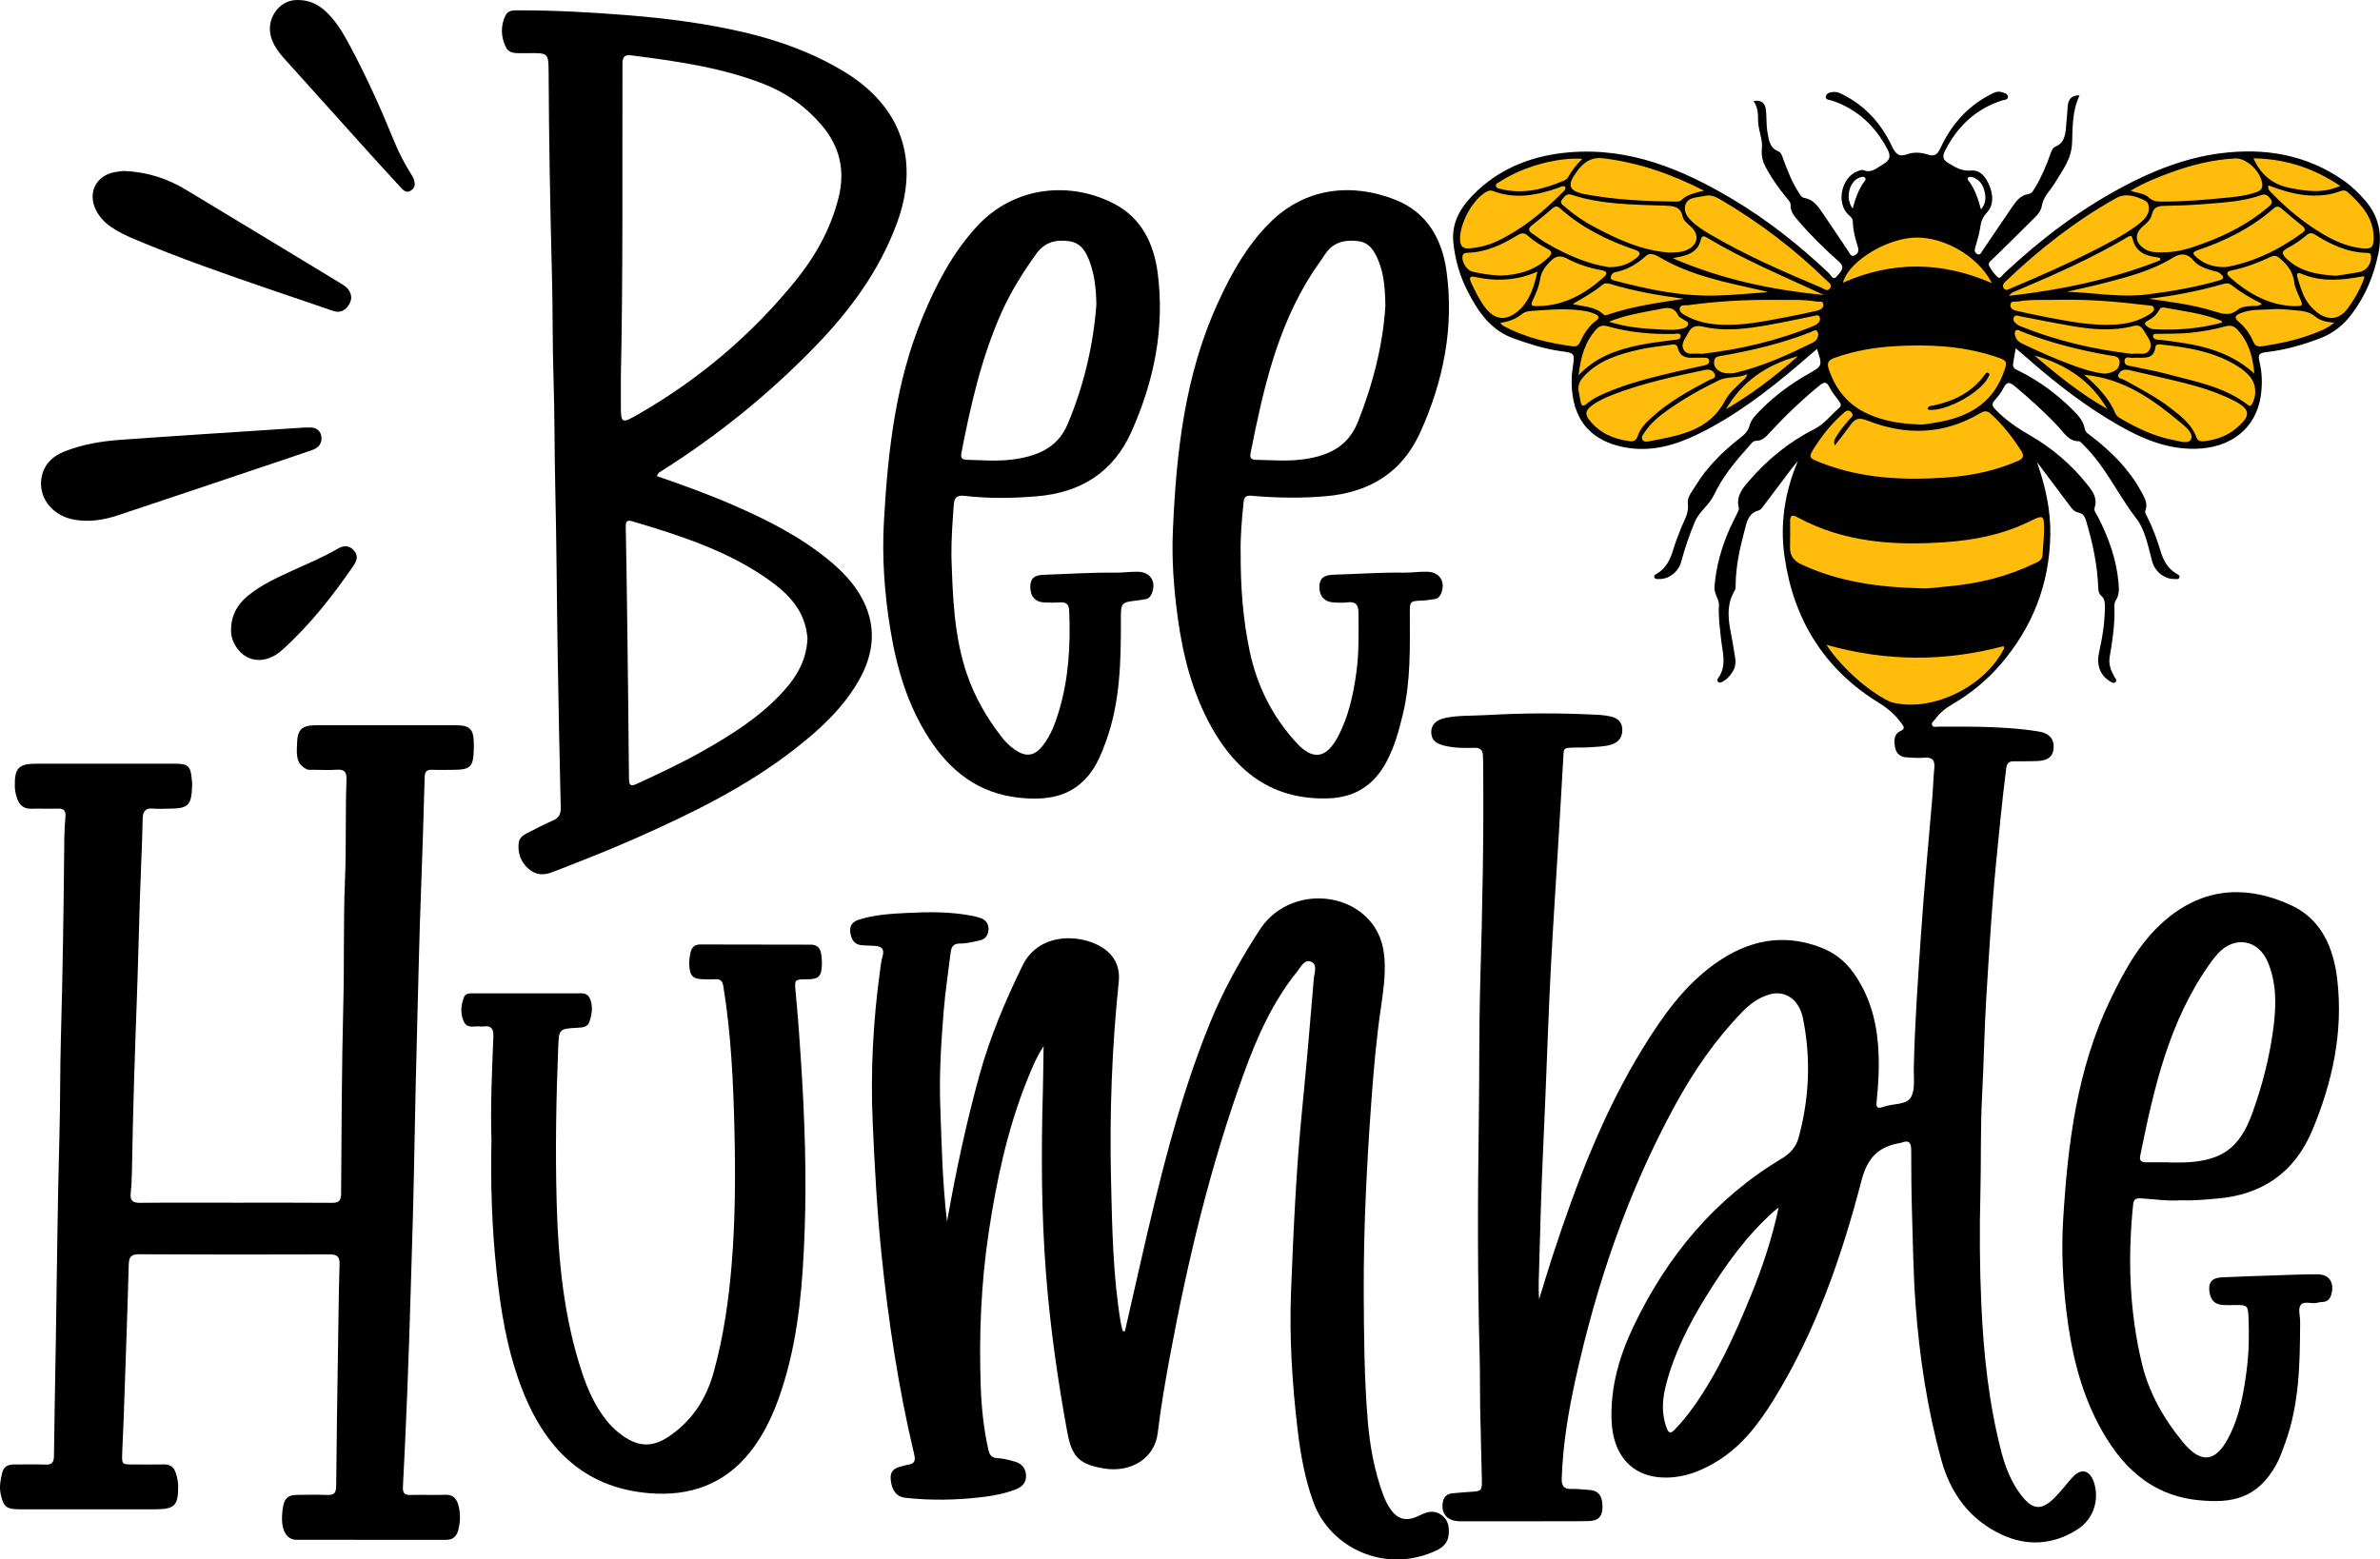
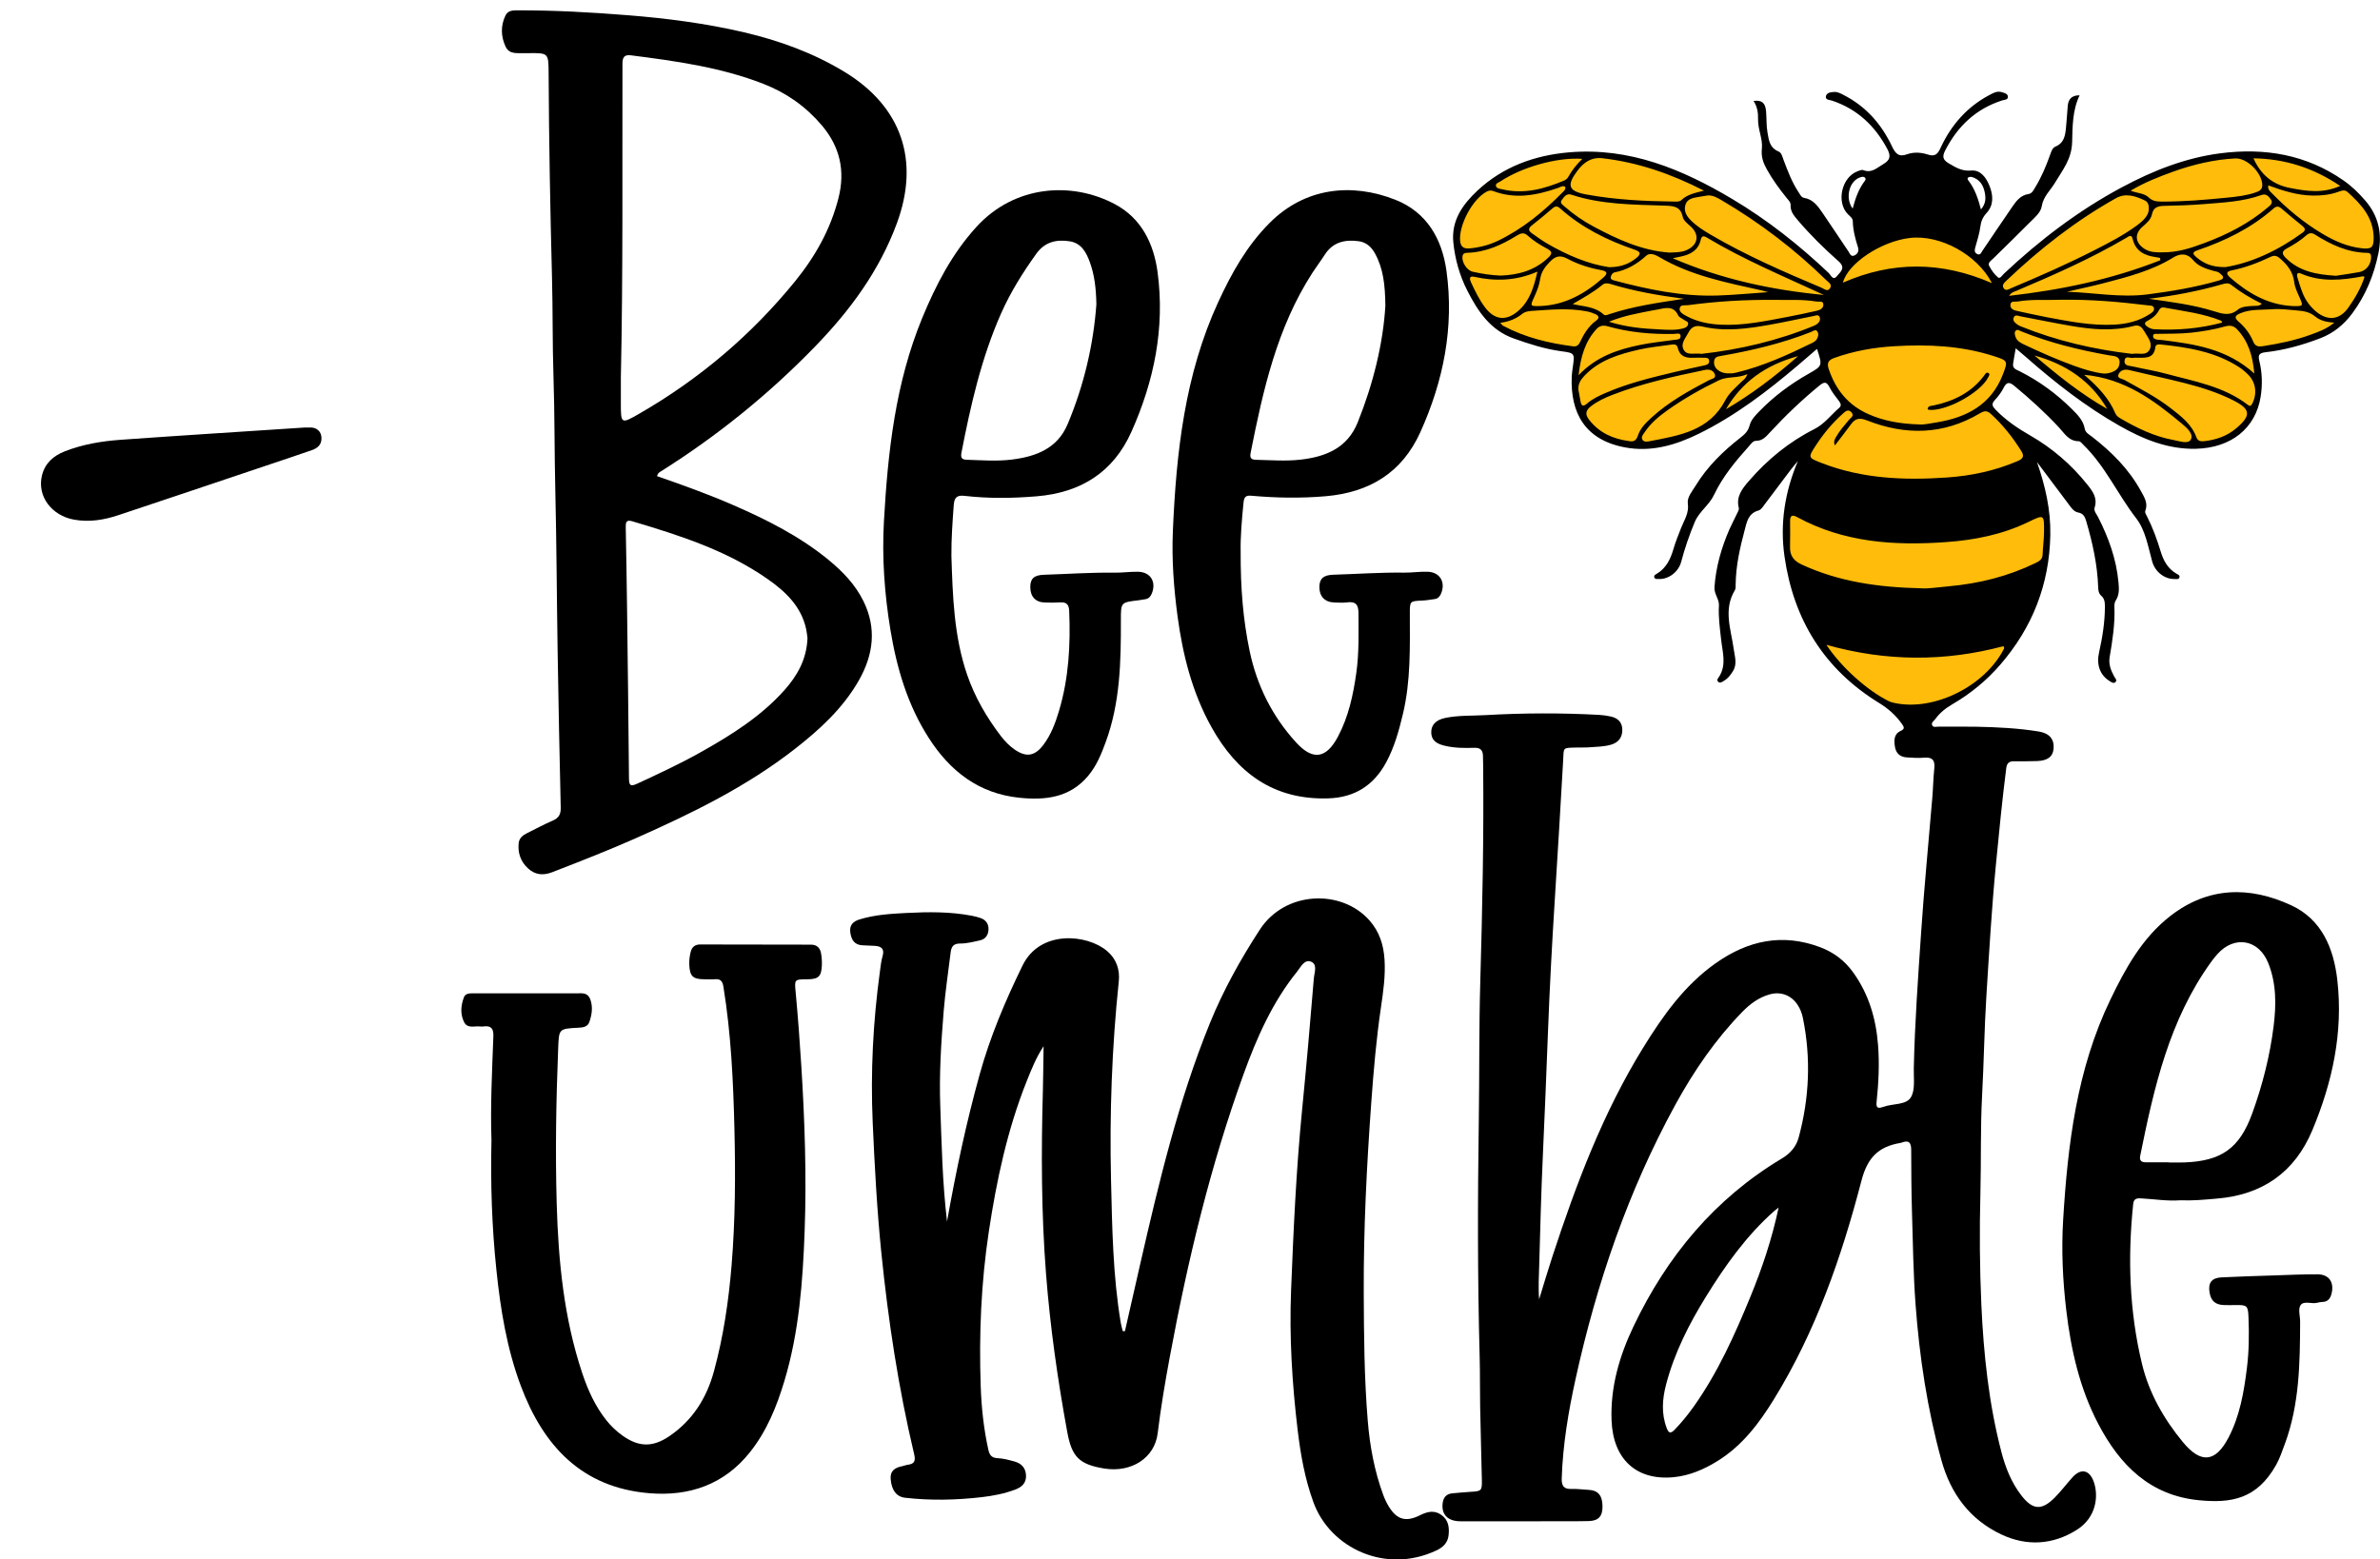
<svg xmlns="http://www.w3.org/2000/svg" version="1.1" id="katman_1" x="0px" y="0px" viewBox="0 0 1066.54 699.01" style="enable-background:new 0 0 1066.54 699.01;" xml:space="preserve">
  <style type="text/css"> .st0{fill:#FFBC0A;} </style>
  <g>
    <polygon class="st0" points="859.8,320.26 878.88,311.34 893.25,299.44 905.64,280.36 916.54,249.88 917.29,230.56 909.11,203.3 890.52,181.24 899.44,168.36 900.93,151.51 913.32,163.4 933.39,177.77 952.72,191.65 967.84,197.6 980.23,199.33 993.36,198.84 1001.79,194.87 1006.25,189.67 1010.46,181.99 1012.19,175.05 1009.96,158.2 1029.29,152.99 1045.15,146.8 1055.56,135.15 1062.25,120.04 1065.47,107.4 1061.51,93.27 1050.6,82.87 1038.46,75.93 1021.86,70.97 1005.5,68.74 985.18,71.72 968.08,76.92 940.58,91.79 926.7,100.96 913.82,109.63 895.48,126.98 874.42,105.17 849.88,95.01 833.28,113.59 823.87,127.97 800.32,107.4 759.19,81.13 728.21,70.72 700.46,70.23 678.41,76.42 662.06,85.45 654.62,96.25 652.88,107.15 655.11,122.02 663.29,137.63 671.72,146.06 681.38,151.51 706.9,157.95 705.66,174.55 709.63,188.43 724,198.34 737.38,200.08 751.26,197.6 770.34,188.18 794.87,171.08 816.68,152 817.92,168.11 826.84,181.74 811.23,199.58 802.55,222.87 800.32,234.02 802.31,254.84 811.72,279.87 822.87,297.96 845.18,315.3 " />
    <g>
      <path d="M912.83,207.11c3.75,10.8,6.19,21.49,5.97,32.79c-0.44,22.09-8.01,41.36-22.42,58.03c-6.16,7.13-13.34,13.01-21.49,17.75 c-2.96,1.72-5.63,3.85-7.66,6.66c-0.62,0.86-2.01,1.62-1.31,2.86c0.54,0.96,1.85,0.5,2.81,0.51c5.68,0.03,11.36-0.08,17.03,0.04 c9.33,0.19,18.65,0.64,27.87,2.14c4.74,0.77,6.97,3.42,6.65,7.59c-0.29,3.7-2.67,5.52-7.56,5.66c-3.41,0.09-6.81,0.13-10.22,0.09 c-2.17-0.03-3.16,0.88-3.44,3.06c-1.83,14.37-3.23,28.79-4.63,43.21c-1.91,19.69-3.05,39.44-4.29,59.18 c-0.92,14.71-1.1,29.48-1.9,44.2c-0.8,14.75-0.39,29.51-0.77,44.25c-0.43,16.51-0.32,33.04,0.42,49.51 c1.01,22.28,3.33,44.49,8.99,66.18c1.82,6.98,4.45,13.68,8.94,19.48c5.07,6.55,9.09,6.88,14.96,0.98 c2.84-2.86,5.26-6.11,7.97-9.11c3.69-4.08,7.5-3.41,9.44,1.8c2.3,6.17,1.5,16.13-7.61,21.82c-10.72,6.7-22.28,7.35-33.61,2.06 c-14.23-6.65-22.85-18.37-26.98-33.35c-6.31-22.92-9.85-46.3-11.59-69.99c-1.01-13.72-1.17-27.45-1.59-41.18 c-0.28-9.33-0.33-18.65-0.35-27.98c-0.01-3.4-1.22-4.39-4.34-3.17c-0.23,0.09-0.49,0.13-0.74,0.17 c-9.62,1.66-14.53,6.57-17.2,16.83c-8.91,34.23-20.49,67.58-39.22,97.99c-6.68,10.85-14.22,20.84-25.26,27.69 c-6.08,3.78-12.57,6.58-19.71,7.27c-16.7,1.61-27.11-8.09-27.8-25.33c-0.6-15.04,3.52-29.03,9.86-42.33 c14.95-31.33,36.33-57.15,66.41-75.17c3.77-2.26,6.42-5.2,7.58-9.46c4.79-17.7,5.55-35.53,1.89-53.53 c-0.43-2.12-1.19-4.11-2.4-5.93c-2.86-4.3-7.5-6.05-12.47-4.67c-4.9,1.36-8.84,4.3-12.3,7.86 c-12.06,12.39-21.75,26.55-30.01,41.64c-21.16,38.69-35.26,79.99-44.71,122.95c-3.22,14.66-5.7,29.43-6.19,44.49 c-0.11,3.4,0.94,4.87,4.42,4.75c2.51-0.09,5.02,0.29,7.54,0.4c4.25,0.18,6.22,2.41,6.31,7.22c0.08,4.58-1.71,6.65-6.17,6.78 c-4.41,0.13-8.83,0.08-13.25,0.08c-14.77,0.02-29.53,0.05-44.3,0.01c-5.64-0.02-8.55-3.1-7.91-8.12c0.33-2.59,1.67-4.17,4.35-4.41 c2.76-0.25,5.52-0.52,8.29-0.68c4.76-0.27,5.03-0.48,4.93-5.4c-0.24-10.97-0.56-21.93-0.77-32.9c-0.14-7.32-0.01-14.64-0.21-21.95 c-0.97-35.44-0.91-70.89-0.39-106.33c0.3-20.68,0.07-41.37,0.66-62.04c0.93-32.52,1.63-65.05,1.28-97.59 c-0.01-1.26-0.04-2.52-0.08-3.78c-0.08-2.47-1.24-3.58-3.82-3.5c-4.41,0.14-8.83,0.13-13.18-0.89c-3.28-0.77-6.09-2.07-6.17-6.02 c-0.07-3.33,2.12-5.61,6.24-6.47c5.96-1.24,12.06-0.93,18.08-1.27c17-0.98,34.02-1.03,51.04-0.1c1.75,0.1,3.51,0.36,5.22,0.75 c3.23,0.73,5.1,2.77,5.04,6.15c-0.05,3.26-1.77,5.46-4.91,6.41c-3.29,0.99-6.72,0.96-10.1,1.23c-1.76,0.14-3.53,0.02-5.3,0.08 c-6.64,0.2-5.86-0.28-6.21,5.92c-1.18,20.88-2.44,41.76-3.76,62.64c-1.25,19.75-2.3,39.5-3.05,59.27 c-0.71,18.51-1.45,37.02-2.3,55.53c-0.73,15.99-1.15,32-1.59,48c-0.14,5.28-0.49,10.57-0.06,15.97 c1.98-6.41,3.87-12.84,5.96-19.21c10.62-32.42,22.61-64.27,40.61-93.48c8.84-14.34,18.53-28.06,32.55-37.95 c14.38-10.15,29.82-13.59,46.86-7.16c6.16,2.33,10.99,6.05,14.77,11.3c6.97,9.71,10.2,20.64,11.13,32.48 c0.68,8.6,0.23,17.11-0.66,25.64c-0.2,1.92,0.15,3.07,2.42,2.31c0.24-0.08,0.49-0.12,0.73-0.21c4.11-1.52,9.98-0.73,12.15-4.14 c2.09-3.28,1.29-8.52,1.38-12.91c0.42-20.42,1.92-40.79,3.29-61.15c1.35-20.11,3.33-40.17,5-60.26c0.37-4.39,0.44-8.82,0.9-13.2 c0.37-3.56-0.75-5.16-4.53-4.83c-2.62,0.23-5.3,0.04-7.94-0.14c-2.86-0.2-4.67-1.79-5.15-4.66c-0.48-2.85-0.57-5.77,2.54-7.19 c2.07-0.94,1.47-1.83,0.59-3.1c-2.72-3.9-6.21-6.95-10.23-9.42c-24.64-15.12-38.37-37.4-42.41-65.7 c-2.09-14.64,0.12-28.88,6-42.74c-1.05,1.27-2.14,2.5-3.13,3.8c-3.81,5.03-7.56,10.1-11.39,15.12c-0.91,1.19-1.86,2.88-3.09,3.22 c-4.74,1.3-5.28,5.25-6.28,8.97c-2.13,7.93-3.9,15.92-4,24.18c-0.01,0.88,0.06,1.91-0.35,2.6c-5.29,8.72-1.71,17.6-0.51,26.42 c0.46,3.35,1.68,6.63-0.38,9.9c-1.03,1.63-2.12,3.14-3.78,4.14c-0.84,0.51-1.86,1.38-2.74,0.65c-1.07-0.89,0.08-1.86,0.53-2.63 c3.15-5.31,1.32-10.82,0.73-16.26c-0.56-5.13-1.31-10.21-0.99-15.42c0.17-2.79-2.22-5.08-2-8.22c0.65-9.06,3.09-17.6,6.69-25.86 c1.01-2.31,2.24-4.52,3.3-6.81c0.42-0.9,1.12-1.99,0.91-2.8c-1.33-5.2,1.64-8.74,4.62-12.18c8.26-9.54,17.9-17.43,29.18-23.12 c4.58-2.31,7.46-6.33,11.15-9.52c1.28-1.11,0.64-2.17-0.2-3.28c-1.44-1.91-2.98-3.8-4.05-5.91c-1.24-2.46-2.27-2.72-4.47-0.92 c-7.93,6.49-15.31,13.54-22.25,21.05c-1.73,1.87-3.27,3.79-6.2,3.8c-1.49,0-2.32,1.41-3.24,2.43c-6,6.68-11.79,13.64-15.62,21.76 c-2.21,4.69-6.66,7.45-8.64,12.18c-2.45,5.83-4.48,11.77-6.1,17.88c-1.21,4.55-5.68,7.89-10.01,7.7c-0.73-0.03-1.65,0.17-2-0.66 c-0.39-0.93,0.48-1.35,1.09-1.71c4.2-2.51,6.11-6.49,7.42-10.99c0.95-3.26,2.25-6.43,3.49-9.6c1.38-3.53,3.62-6.61,2.99-10.94 c-0.4-2.74,1.92-5.36,3.43-7.84c5.26-8.64,12.38-15.57,20.29-21.73c1.84-1.43,3.33-2.9,3.94-5.3c0.67-2.63,2.6-4.57,4.46-6.48 c6.47-6.65,13.84-12.13,21.9-16.7c6.35-3.6,6.36-3.58,3.87-11.19c-2.94,2.53-5.73,4.96-8.56,7.36 c-13.78,11.71-28.13,22.65-44.43,30.67c-10.45,5.14-21.43,8.35-33.28,6.07c-17.76-3.41-24.28-15.46-23.65-31.66 c0.06-1.51,0.32-3.01,0.52-4.51c0.83-6.01,0.84-6.08-5.33-6.91c-7.3-0.99-14.23-3.24-21.14-5.69 c-10.5-3.72-16.09-12.16-20.81-21.4c-3.47-6.8-5.54-14.12-6.3-21.69c-0.98-9.73,4.18-16.99,10.77-23.16 c11.51-10.76,25.57-15.86,41.1-17.19c27.07-2.31,50.72,7.55,73.26,20.99c15.67,9.34,29.9,20.6,43.14,33.14 c0.9,0.86,1.87,3.62,3.72,1.27c1.45-1.83,4.03-3.57,0.68-6.54c-6.51-5.76-12.73-11.88-18.38-18.53c-1.64-1.93-3.28-3.85-3.14-6.65 c0.06-1.37-1-2.27-1.78-3.24c-3.25-4.03-6.31-8.2-8.83-12.74c-1.63-2.94-2.68-5.64-2.26-9.49c0.45-4.14-1.82-8.55-1.72-12.99 c0.07-2.95-0.32-5.72-2.03-8.26c3.71-0.49,5.29,0.82,5.62,4.61c0.27,3.13,0.08,6.28,0.62,9.43c0.61,3.54,0.96,6.95,4.95,8.6 c1.39,0.57,1.72,2.38,2.27,3.81c1.89,4.95,3.72,9.93,6.68,14.38c0.69,1.04,1.23,2.41,2.57,2.63c4.08,0.67,6.16,3.75,8.23,6.75 c3.94,5.71,7.71,11.53,11.61,17.27c0.64,0.94,1.06,2.6,2.8,1.72c1.42-0.72,1.95-2.02,1.48-3.52c-1.22-3.86-2.26-7.73-2.35-11.82 c-0.03-1.32-1.21-2.12-2.12-3.02c-5.41-5.38-2.91-16.67,4.28-19.33c0.82-0.3,1.87-0.77,2.55-0.5c3.73,1.49,6.02-0.98,8.83-2.61 c3.23-1.88,3.65-3.65,1.89-6.95c-5.54-10.37-13.47-17.82-24.72-21.59c-1.06-0.35-3.06-0.26-2.76-1.92 c0.3-1.67,2.19-1.89,3.72-1.97c1.57-0.08,2.93,0.69,4.27,1.38c9.95,5.09,16.93,13.04,21.63,23c1.5,3.17,2.96,4.95,6.79,3.55 c3.02-1.1,6.34-0.84,9.32,0.14c3.25,1.06,4.41-0.31,5.65-2.99c4.75-10.24,11.85-18.4,21.95-23.73c1.67-0.88,3.37-1.88,5.37-1.29 c1.18,0.35,2.78,0.64,2.87,2.06c0.09,1.47-1.62,1.36-2.6,1.68c-11.72,3.78-19.89,11.51-25.46,22.33 c-1.45,2.82-1.21,4.27,1.69,5.96c3.17,1.85,5.85,3.51,9.98,3.14c4.1-0.37,6.65,3.14,8.14,6.86c1.68,4.22,1.96,8.59-1.26,12.1 c-1.76,1.92-2.53,3.74-2.85,6.23c-0.4,3.1-1.4,6.13-2.24,9.16c-0.33,1.19-0.55,2.28,0.68,2.99c1.56,0.91,1.97-0.62,2.54-1.45 c4.49-6.56,8.86-13.19,13.39-19.73c1.79-2.58,3.68-5.11,7.22-5.64c1.63-0.24,2.32-1.86,3.09-3.14c2.76-4.55,4.81-9.43,6.59-14.43 c0.52-1.44,0.96-3.08,2.42-3.7c3.99-1.69,4.39-5.19,4.72-8.75c0.3-3.14,0.5-6.28,0.76-9.42c0.25-3.08,1.76-4.83,5.32-4.81 c-3.27,6.78-3.16,14.27-3.35,20.98c-0.23,7.75-4.28,12.47-7.61,18.11c-2.07,3.5-5.29,6.19-6.02,10.67 c-0.48,2.92-3.22,5.07-5.33,7.21c-5.4,5.48-10.95,10.81-16.43,16.22c-0.95,0.94-2.58,1.83-1.73,3.39c1,1.85,2.28,3.7,3.87,5.03 c0.94,0.79,1.87-0.88,2.64-1.61c16.07-15.11,33.48-28.38,52.97-38.8c13.89-7.43,28.4-13.19,44.12-15.21 c19.79-2.54,38.44,0.54,55.16,12.2c3.66,2.55,6.81,5.62,9.7,8.97c5.94,6.88,7.72,14.78,5.91,23.65c-2,9.79-5.69,18.8-11.64,26.85 c-3.76,5.08-8.42,8.95-14.41,11.24c-7.93,3.03-16.06,5.33-24.48,6.26c-3.06,0.34-3.46,1.35-2.8,4.05 c1.27,5.2,1.39,10.55,0.58,15.79c-2.22,14.28-13.3,23.07-29.05,23.44c-12.58,0.29-23.7-4.32-34.33-10.37 c-14.98-8.52-28.51-19.06-41.42-30.41c-1.5-1.32-3.04-2.61-4.98-4.26c-0.45,2.62-0.86,4.78-1.18,6.94 c-0.32,2.22,1.54,2.65,2.96,3.36c8.76,4.4,16.56,10.14,23.49,17.04c2.5,2.49,4.99,5.01,5.67,8.74c0.32,1.77,1.96,2.55,3.24,3.55 c8.75,6.79,16.51,14.48,21.88,24.29c1.5,2.73,3.33,5.44,2.03,8.87c-0.34,0.9,0.31,1.7,0.7,2.48c2.59,5.07,4.53,10.4,6.18,15.84 c1.25,4.11,3.2,7.67,7.06,9.91c0.61,0.36,1.58,0.68,1.35,1.59c-0.29,1.16-1.43,0.79-2.24,0.81c-4.4,0.08-8.67-3.17-9.97-7.82 c-1.87-6.69-2.99-13.97-7.19-19.41c-8.29-10.71-13.84-23.37-23.67-32.93c-0.63-0.61-1.35-1.6-2.02-1.6 c-4.51,0.02-6.42-3.51-8.95-6.23c-6.2-6.67-12.93-12.75-19.93-18.56c-2.19-1.82-3.47-1.89-4.84,0.85c-1,2-2.42,3.86-3.95,5.51 c-1.65,1.79-1.1,2.78,0.41,4.34c4.51,4.66,9.72,8.22,15.34,11.44c9.93,5.69,18.54,13.08,25.7,22.06c2.38,2.98,4.67,6,3.3,10.29 c-0.49,1.54,0.8,2.86,1.47,4.18c4.76,9.28,8.26,18.93,9.21,29.41c0.26,2.81,0.42,5.54-1.19,8.03c-0.58,0.9-0.68,1.9-0.64,2.91 c0.32,7.61-0.87,15.08-2.13,22.54c-0.54,3.17,0.55,5.95,2.03,8.66c0.45,0.82,1.56,1.8,0.45,2.64c-0.87,0.66-1.9-0.19-2.74-0.73 c-4.07-2.63-5.72-7.18-4.49-12.67c1.52-6.78,2.62-13.61,2.62-20.58c0-1.81-0.12-3.53-1.63-4.83c-1.14-0.99-1.34-2.35-1.38-3.78 c-0.34-10.16-2.52-19.98-5.37-29.68c-0.56-1.9-1.25-3.42-3.56-3.85c-2.11-0.39-3.23-2.3-4.45-3.91 C922.21,219.55,917.52,213.33,912.83,207.11z M861.1,263.7c2.67,0.25,7.42-0.47,12.18-0.9c13.53-1.22,26.55-4.44,38.83-10.41 c1.62-0.79,3.14-1.53,3.23-3.73c0.13-3.39,0.6-6.78,0.64-10.17c0.08-7.99,0.04-7.93-6.99-4.53c-11.62,5.63-24.04,8.1-36.83,9.02 c-23.19,1.68-45.85,0.22-66.82-11.2c-2.49-1.36-3.16-0.44-3.15,1.93c0,3.78,0.09,7.56-0.03,11.34c-0.13,4.04,1.64,6.35,5.37,8.06 C823.88,260.63,841.17,263.25,861.1,263.7z M860.31,190.25c1.58,0.18,4.57-0.43,7.54-0.92c13.44-2.2,24.42-7.89,29.67-21.44 c2.37-6.11,2.25-6.25-4.08-8.28c-14.51-4.66-29.45-5.32-44.47-4.43c-9.18,0.54-18.24,2.12-26.97,5.26 c-2.67,0.96-3.44,2.22-2.47,5.08c3.12,9.19,8.68,16.07,17.66,20.07C844.09,188.67,851.34,189.99,860.31,190.25z M822.27,199.66 c-0.8-1.88,0.01-2.89,0.6-3.93c1.57-2.76,3.68-5.11,5.69-7.53c0.8-0.97,2.58-1.81,1.1-3.41c-1.48-1.6-2.74-0.35-3.88,0.66 c-4.63,4.14-8.58,8.87-11.97,14.08c-3.66,5.61-3.69,5.6,2.63,8.05c18.06,7.01,36.9,7.76,55.88,6.46c10.97-0.75,21.7-3,31.9-7.4 c2.45-1.06,3-2.2,1.54-4.53c-3.83-6.13-8.27-11.72-13.63-16.61c-1.77-1.61-3.02-1.35-4.93-0.21c-16.25,9.64-33.25,9.95-50.46,3.19 c-3.44-1.35-5.29-0.99-7.27,1.71C827.22,193.28,824.84,196.29,822.27,199.66z M797.05,541.27c-1.13,0.88-1.54,1.17-1.91,1.5 c-12.43,10.97-21.92,24.32-30.56,38.28c-7.65,12.36-14.22,25.28-17.94,39.43c-1.72,6.55-2.24,13.15,0.28,19.69 c0.79,2.06,1.62,2.63,3.41,0.79c3.18-3.27,6.04-6.78,8.66-10.48c10.81-15.22,18.38-32.13,25.43-49.29 C789.63,568.5,794.01,555.52,797.05,541.27z M818.46,289.03c6.61,9.99,18.26,20.43,27.83,25.19c0.88,0.44,1.88,0.71,2.85,0.91 c17.78,3.74,40.62-7.72,49-24.57c0.04-0.08-0.07-0.23-0.31-0.93C871.66,296.6,845.34,296.6,818.46,289.03z M748.13,113.22 c2.54-0.14,5.06-0.01,7.46-1.02c5.36-2.24,6.24-6.98,1.93-10.8c-1.43-1.27-3.1-2.54-3.49-4.36c-1-4.66-4.35-4.73-8.03-4.86 c-14.05-0.51-28.2-0.42-41.78-4.9c-2.29-0.76-3.23,0.96-4.27,2.25c-1.18,1.45,0.3,2.26,1.19,3.04c3.98,3.51,8.35,6.51,13.02,9 C724.84,107.27,735.78,112.34,748.13,113.22z M968.57,113.11c7.21,0.13,13.2-1.92,19.11-4.11c10.35-3.83,20.1-8.82,28.57-16.02 c1.1-0.93,2.65-1.99,1.26-3.75c-0.99-1.26-1.96-2.58-4.07-1.82c-8.41,3.02-17.25,3.36-26.04,4.09 c-5.79,0.47-11.58,0.66-17.38,0.77c-2.59,0.05-4.99,0.4-5.65,3.72c-0.49,2.45-2.43,4.05-4.26,5.64c-3.68,3.2-3.33,7.16,0.81,9.86 C963.51,113.18,966.42,113.12,968.57,113.11z M765.36,87.59c-1.49,0.24-2.98,0.46-4.47,0.73c-2.26,0.4-4.7,0.8-5.54,3.28 c-0.96,2.81,0.34,5.17,2.33,7.14c2.61,2.6,5.7,4.57,8.86,6.42c15.91,9.33,32.79,16.67,49.75,23.82c1.15,0.48,2.56,1.91,3.71,0.33 c1.29-1.76-0.54-2.69-1.55-3.68c-14.22-13.9-29.91-25.88-47.07-35.94C769.53,88.61,767.66,87.51,765.36,87.59z M962.91,94.24 c0.18-2.36-0.37-3.71-1.69-4.35c-4.17-2-8.6-3.53-12.99-1.06c-18.01,10.1-34.16,22.72-49.08,36.94c-1,0.95-2.27,2.1-1.16,3.54 c0.98,1.27,2.33,0.24,3.44-0.22c12.54-5.26,24.99-10.75,37.11-16.93c6.62-3.38,13.22-6.8,19.23-11.23 C960.34,99.03,962.59,96.85,962.91,94.24z M729.89,197.69c2.1,0.45,3.35-0.17,4.05-2.33c1.08-3.34,3.53-5.78,6.05-8.09 c7.7-7.06,16.73-12.07,25.9-16.89c1.07-0.56,3.24-0.72,2.59-2.55c-0.62-1.75-2.34-2.45-4.38-2.03 c-14.07,2.93-28.11,5.99-41.55,11.2c-3.41,1.32-6.73,2.85-9.64,5.14c-2.25,1.77-2.76,3.49-0.78,6.02 C716.7,194.02,722.82,196.74,729.89,197.69z M987.62,197.78c5.35-0.62,10.31-2.24,14.49-5.8c6.79-5.77,6.56-8.55-1.34-12.54 c-6.89-3.48-14.24-5.81-21.69-7.71c-8.29-2.12-16.68-3.86-25.01-5.87c-2.23-0.54-4.06,0.28-4.75,2.05 c-0.67,1.74,1.64,1.81,2.69,2.4c7.04,3.94,14.24,7.61,20.64,12.58c4.68,3.63,9.48,7.21,11.61,13.11 C984.85,197.62,986.09,197.92,987.62,197.78z M763.59,85.46c-14.87-7.62-29.53-12.63-45.25-14.51c-5.26-0.63-8.6,1.78-11.5,5.64 c-4.89,6.53-4.02,9.09,3.94,10.56c13.05,2.41,26.25,3.03,39.49,3.21c1.13,0.02,2.4,0.12,3.25-0.71 C756.11,87.18,759.46,86.49,763.59,85.46z M954.79,85.46c3.05,1.22,6.09,1.07,8.16,3.08c1.6,1.56,3.4,1.81,5.51,1.82 c9.96,0.05,19.87-0.8,29.76-1.79c4.24-0.42,8.52-0.9,12.6-2.33c1.59-0.56,3-1.17,2.97-3.33c-0.09-5.36-6.78-12.18-12.13-11.9 c-9.62,0.51-18.91,2.73-27.96,5.98C967.34,79.28,961.06,81.75,954.79,85.46z M1016.49,83.09c-0.33,1.85,0.67,2.56,1.44,3.35 c6.88,7.09,14.42,13.38,22.93,18.42c5.46,3.24,11.22,5.77,17.62,6.44c4.26,0.45,5.23-0.45,5.22-4.63 c-0.02-9.08-5.53-15.08-11.75-20.64c-1.22-1.09-2.59-0.6-3.92-0.11c-3.71,1.38-7.56,1.78-11.51,1.74 C1029.59,87.58,1023.14,85.54,1016.49,83.09z M701.42,83.75c-1.16-0.74-2.14,0.12-3.14,0.46c-9.57,3.32-19.21,5.21-29.13,1.43 c-0.99-0.38-1.92-0.27-2.89,0.23c-6.31,3.3-12.5,14.83-11.95,22c0.22,2.86,1.72,3.7,4.24,3.47c4.42-0.41,8.67-1.47,12.69-3.4 c11.16-5.37,20.54-13.12,29.15-21.89C700.98,85.44,701.74,84.85,701.42,83.75z M957.27,160.36c-0.38,0-0.78-0.09-1.13,0.02 c-1.37,0.43-3.72-1.3-4.05,1.21c-0.34,2.52,2.21,2.32,3.78,2.69c4.9,1.14,9.89,1.92,14.74,3.23c12.7,3.45,25.9,5.64,36.74,13.99 c1.02,0.78,1.44,0.36,1.96-0.64c2.25-4.36,1.64-9.4-1.8-12.88c-1.23-1.25-2.59-2.42-4.05-3.37c-10.79-7.02-23.08-8.94-35.53-10.24 c-0.94-0.1-1.92,0.15-2.05,1.22C965.2,161.14,960.96,160.27,957.27,160.36z M707.32,174.66c0.32,1.73,0.65,3.46,0.94,5.19 c0.36,2.17,1.22,2.55,2.95,1.03c2.4-2.1,5.28-3.43,8.17-4.69c10.1-4.42,20.76-6.97,31.43-9.52c4.41-1.05,8.85-1.97,13.28-2.96 c1.06-0.24,1.96-0.75,1.84-2c-0.13-1.4-1.28-1.35-2.29-1.36c-1.64-0.02-3.28-0.07-4.92,0.01c-3.37,0.17-6.02-0.7-6.86-4.42 c-0.38-1.69-1.6-1.67-2.95-1.46c-4.73,0.72-9.53,1.11-14.18,2.17c-9.14,2.08-18.1,4.72-24.83,11.91 C708.28,170.29,707.13,172.15,707.32,174.66z M892.63,126.91c-6.52-12.75-23.25-21.87-36.83-20.24 c-13.04,1.57-27.79,11.5-29.94,20.03C847.98,116.98,870.12,117.1,892.63,126.91z M721.05,119.76c5.36-0.01,8.98-1.5,12.25-4.11 c2.39-1.92,1.71-2.89-0.78-3.74c-12.27-4.18-23.72-9.85-33.46-18.57c-1.16-1.04-2.09-1.03-3.27-0.01 c-3.06,2.62-6.15,5.22-9.32,7.69c-1.66,1.3-1.67,2.37-0.01,3.52c2.28,1.58,4.5,3.25,6.89,4.64 C702.34,114.39,711.79,118.4,721.05,119.76z M997.3,119.72c11.74-1.91,23.69-7.49,34.62-15.49c1.47-1.08,1.02-2.01-0.19-2.99 c-3.13-2.54-6.25-5.09-9.29-7.73c-1.27-1.1-2.26-1.24-3.59-0.07c-9.99,8.82-21.72,14.53-34.21,18.78 c-2.46,0.84-1.89,1.79-0.43,3.03C987.46,118.02,991.12,119.81,997.3,119.72z M926.26,130.77c12.1,0.41,24.06,2.74,36.19,1.18 c10.77-1.39,21.42-3.19,31.85-6.2c0.69-0.2,1.66-0.54,1.86-1.06c0.35-0.94-0.69-1.49-1.29-2.1c-0.85-0.87-2.04-0.93-3.12-1.22 c-3.32-0.92-6.68-2.06-8.9-4.72c-2.84-3.4-5.98-3.06-9.06-1.17c-9.61,5.92-20.36,8.64-31.09,11.45 C937.26,128.35,931.74,129.5,926.26,130.77z M792.25,130.96c-1.19-0.34-1.9-0.58-2.63-0.74c-15.85-3.56-31.87-6.58-46.14-15.05 c-1.68-1-4.13-2.03-5.73-0.58c-4.13,3.74-8.64,6.44-14.15,7.48c-0.93,0.18-1.7,1.18-1.79,2.25c-0.08,0.94,0.78,1.2,1.51,1.39 c15.26,4.06,30.66,7.3,46.56,6.75C777.17,132.21,784.45,131.5,792.25,130.96z M968.07,116.66c-0.02-0.34-0.04-0.68-0.06-1.02 c-0.6-0.13-1.2-0.29-1.81-0.37c-5.1-0.68-9.2-2.62-10.51-8.19c-0.52-2.21-1.71-1.14-2.79-0.5c-15.78,9.27-32.47,16.65-49.28,23.77 c-1.04,0.44-2.3,0.67-3.27,2.25C923.94,129.92,946.46,125.19,968.07,116.66z M817.35,132.21c-17.8-8.24-35.83-15.73-52.61-25.8 c-1.63-0.98-2.25-0.4-2.61,1.15c-1.07,4.57-4.45,6.45-8.64,7.37c-1.29,0.29-2.59,0.55-3.89,0.82 C771.32,125.14,794.03,130.01,817.35,132.21z M933.97,167.99c6.21,5.36,11.11,10.54,13.99,17.32c0.46,1.09,1.41,1.74,2.41,2.32 c7.43,4.33,15.13,8.05,23.68,9.61c2.65,0.48,6.55,1.98,7.72-0.24c1.33-2.51-1.84-5.28-3.96-7.05 C965.2,179.42,952.15,169.67,933.97,167.99z M783.02,167.71c-4.44,1.98-8.83,0.88-12.66,2.72c-8.07,3.87-15.82,8.28-23.13,13.46 c-3.91,2.78-7.58,5.85-10.25,9.9c-0.66,1-1.76,2.11-0.89,3.39c0.73,1.06,2.11,0.78,3.17,0.58c13.2-2.56,26.67-4.55,33.88-18.33 c1.69-3.23,4.56-5.66,7.17-8.22C781.18,170.36,782.35,169.75,783.02,167.71z M923.75,134.36c-6.53,0.25-13.09-0.33-19.58,0.78 c-1.21,0.21-3.22-0.48-3.26,1.59c-0.04,1.78,1.57,2.36,3.14,2.68c4.31,0.89,8.59,1.92,12.91,2.73 c10.13,1.88,20.26,3.94,30.66,3.37c5.61-0.31,10.94-1.61,15.71-4.71c0.92-0.6,2.13-1.34,1.93-2.58c-0.23-1.42-1.7-1.22-2.78-1.36 C949.63,135.28,936.74,134.16,923.75,134.36z M796.7,134.42c-15.2-0.17-27.75,0.69-40.24,2.37c-1.4,0.19-3.51-0.46-3.77,1.54 c-0.2,1.58,1.54,2.51,2.85,3.22c4.84,2.66,10.11,3.73,15.59,3.99c10.17,0.48,20.04-1.64,29.93-3.5c4.45-0.84,8.89-1.79,13.3-2.8 c1.39-0.32,2.81-1.19,2.74-2.73c-0.08-1.87-1.91-1.14-3.01-1.33C807.48,134.05,800.78,134.57,796.7,134.42z M762.51,158.61 c16.87-1.89,33.97-5.82,50.38-12.59c0.46-0.19,0.92-0.43,1.32-0.73c1.12-0.82,1.75-2.03,1.17-3.28c-0.53-1.14-1.77-0.54-2.72-0.35 c-6.54,1.3-13.05,2.74-19.61,3.91c-9.94,1.77-19.96,3.16-29.97,0.84c-3.18-0.74-5.08-0.04-6.48,2.72 c-1.22,2.41-3.61,4.82-2.13,7.59C755.97,159.56,759.22,158.12,762.51,158.61z M955.47,158.63c2.83-0.6,6.25,1.11,7.84-1.94 c1.54-2.95-0.91-5.46-2.26-7.97c-0.18-0.33-0.44-0.62-0.63-0.94c-0.96-1.63-2.36-2.18-4.18-1.7c-9.38,2.48-18.77,1.61-28.13,0 c-7.57-1.3-15.1-2.85-22.65-4.29c-1.07-0.2-2.38-0.93-3.03,0.45c-0.67,1.41,0.46,2.34,1.46,3.13c0.49,0.38,1.07,0.66,1.65,0.9 C921.66,152.79,938.42,156.66,955.47,158.63z M672.3,144.7c0.76,0.8,0.96,1.16,1.28,1.32c9.81,5.25,20.42,7.81,31.36,9.21 c1.4,0.18,2.39-0.38,3.02-1.72c1.78-3.79,3.91-7.35,7.4-9.87c1.56-1.13,1.05-2.16-0.37-2.81c-1.25-0.57-2.59-1.01-3.94-1.27 c-8.26-1.61-16.55-0.72-24.82-0.19c-1.34,0.09-2.92,0.39-3.91,1.18C679.5,142.85,676.35,144.18,672.3,144.7z M1046.06,144.61 c-3.69-0.22-6.4-0.95-8.58-2.76c-2.39-1.99-5.17-2.48-8.08-2.69c-3.64-0.26-7.32-0.84-10.93-0.56c-4.86,0.38-9.87-0.16-14.54,1.83 c-2.09,0.89-3.02,1.82-0.82,3.69c2.92,2.49,5.2,5.5,6.65,9.07c0.86,2.12,2.43,2.28,4.31,1.98c7.23-1.13,14.39-2.58,21.28-5.11 C1038.86,148.77,1042.46,147.59,1046.06,144.61z M672.36,123.53c8.1-0.28,15.58-2.31,21.62-8.21c1.51-1.48,1.75-2.53-0.4-3.69 c-3.21-1.73-6.35-3.62-9.07-6.09c-1.64-1.49-3.08-1-4.75,0.03c-6.8,4.23-13.97,7.49-22.18,7.74c-1.05,0.03-1.99,0.2-2.2,1.54 c-0.41,2.6,1.93,6.36,4.59,6.95C664.03,122.71,668.13,123.36,672.36,123.53z M1046.8,123.61c2.76-0.43,6.62-0.94,10.44-1.65 c3.33-0.62,5.5-3.76,5.3-7.1c-0.07-1.22-0.72-1.51-1.68-1.52c-8.78-0.1-16.33-3.7-23.54-8.24c-1.4-0.88-2.51-0.72-3.73,0.34 c-2.66,2.33-5.64,4.23-8.75,5.89c-2.31,1.23-2.42,2.38-0.56,4.25C1030.23,121.5,1037.72,123.09,1046.8,123.61z M690.31,137.17 c11.17-0.46,20.19-5.66,28.3-12.85c2.19-1.94,1.29-2.82-1.07-3.24c-5.25-0.94-10.34-2.56-15.01-5.05 c-3.4-1.81-5.43-1.36-8.07,1.38c-2.21,2.3-3.8,4.53-4.27,7.66c-0.41,2.76-1.43,5.36-2.59,7.88 C685.6,137.3,685.57,137.29,690.31,137.17z M1027.5,137.19c4.81,0.07,4.75,0.1,2.8-4.3c-0.91-2.06-1.94-4.2-2.19-6.39 c-0.54-4.6-3.01-7.73-6.34-10.63c-1.5-1.3-2.59-1.54-4.29-0.73c-5.57,2.65-11.31,4.84-17.39,6.06c-2.5,0.5-2.55,1.59-0.77,3.15 C1007.44,131.44,1016.4,136.68,1027.5,137.19z M1059.61,124.1c-0.45-0.18-0.57-0.28-0.67-0.26c-9.37,1.77-18.7,2.73-27.84-1.22 c-1.81-0.78-1.94,0.53-1.56,1.78c0.72,2.41,1.47,4.82,2.41,7.14c1.3,3.2,3.31,5.93,5.99,8.14c5.24,4.33,10.54,3.69,14.41-1.78 C1055.33,133.68,1057.94,129.26,1059.61,124.1z M688.96,121.75c-9.66,4.2-18.91,4.4-28.33,2.32c-2.35-0.52-2.1,1.06-1.42,2.51 c1.82,3.87,3.66,7.73,6.25,11.18c4.38,5.84,9.73,6.31,15.25,1.29C685.53,134.67,687.33,128.83,688.96,121.75z M707.4,168.19 c7.96-8.39,17.47-11.49,27.38-13.55c5.03-1.05,10.18-1.55,15.27-2.27c1.34-0.19,3.24-0.02,3.06-1.9c-0.14-1.45-1.89-0.82-2.9-0.8 c-10.12,0.23-20.1-0.66-29.86-3.44c-1.87-0.53-3.51-0.25-4.84,1.18C710.34,152.98,708.37,159.8,707.4,168.19z M1010.22,167.43 c-0.74-8.17-2.77-14.59-7.78-19.88c-1.62-1.71-3.36-1.8-5.5-1.19c-4.85,1.37-9.8,2.17-14.83,2.74 c-5.04,0.57-10.06,0.42-15.09,0.55c-0.82,0.02-2.07-0.29-2.17,0.89c-0.1,1.2,1,1.61,2.08,1.73c0.63,0.07,1.26,0.06,1.88,0.14 C983.36,154.23,997.85,156.25,1010.22,167.43z M942.79,167.45c0.83-0.05,1.34-0.02,1.83-0.13c2.59-0.58,5.04-1.62,5.22-4.63 c0.2-3.31-2.65-3.06-4.81-3.44c-13.41-2.39-26.58-5.62-39.24-10.72c-0.78-0.31-1.67-1.08-2.43-0.36 c-0.82,0.77-0.46,1.89-0.14,2.84c0.58,1.68,1.97,2.55,3.48,3.26c7.51,3.56,15.1,6.94,22.92,9.75 C934,165.59,938.44,166.98,942.79,167.45z M776.12,167.35c-0.01,0,0.99-0.1,1.96-0.34c11.97-2.86,23.08-7.94,34.06-13.32 c0.76-0.37,1.58-0.94,2.01-1.63c0.66-1.08,0.98-2.52,0.19-3.57c-0.77-1.03-1.86-0.05-2.73,0.3c-12.95,5.11-26.41,8.3-40.08,10.69 c-1.52,0.27-3.12,0.35-3.38,2.33c-0.24,1.79,0.5,3.23,1.94,4.24C771.58,167.09,773.28,167.5,776.12,167.35z M1013.6,136.14 c-4.98-2.42-9.58-5.18-13.83-8.51c-1.23-0.97-2.62-0.59-3.98-0.2c-10.58,3.03-21.36,5.12-32.88,6.49 c10.23,1.46,19.88,2.67,29.16,5.57c3.81,1.19,7.14,2.31,10.77-0.69c1.76-1.45,4.47-1.54,6.89-1.67 C1010.95,137.06,1012.27,137.35,1013.6,136.14z M704.75,136.28c4.91,1.18,9.99,1.06,13.88,4.69c0.71,0.66,1.72,0.13,2.53-0.14 c10.68-3.56,21.77-5.14,33.51-6.91c-11.59-1.5-22.43-3.42-32.99-6.63c-1.26-0.38-2.56-0.5-3.61,0.38 C714.01,131.07,709.38,133.55,704.75,136.28z M709.08,71.2c-11.16-0.81-26.87,3.63-36.71,10.1c-0.81,0.53-2.21,0.87-2.01,1.99 c0.23,1.27,1.73,1.3,2.79,1.55c9.82,2.33,18.98-0.17,27.93-3.98c0.65-0.28,1.31-0.87,1.66-1.49 C704.34,76.53,706.26,73.92,709.08,71.2z M1048.71,83.34c-12.27-8.24-24.96-12.17-38.87-12.38c3.38,7.54,8.73,11.83,16.51,13.32 C1033.67,85.68,1040.84,86.83,1048.71,83.34z M721.02,144.21c7.96,2.51,15.29,3.09,22.63,3.45c3.49,0.17,7.04,0.48,10.5-0.43 c0.99-0.26,2-0.67,2.29-1.75c0.37-1.38-1-1.51-1.74-2.07c-0.9-0.68-2.25-1.14-2.66-2.03c-2-4.3-5.39-3.46-8.84-2.71 c-0.86,0.19-1.73,0.29-2.6,0.46C734.28,140.38,727.89,141.42,721.02,144.21z M995.82,144.6c-0.3-0.61-0.33-0.78-0.41-0.82 c-8.25-3.34-17.04-4.33-25.69-5.94c-1.02-0.19-1.74,0.3-2.18,1.14c-1.15,2.24-3,3.71-5.17,4.81c-1.97,1.01-1.07,1.98,0.07,2.74 c0.81,0.54,1.84,0.98,2.8,1.04C975.49,148.14,985.6,147.33,995.82,144.6z M773.44,183.44c11.32-6.63,21.72-14.46,32.31-23.8 C791.13,163.61,780.58,171.25,773.44,183.44z M944.31,183.3c-7.33-12.55-18.4-20.03-32.6-23.95 C922.18,168.32,932.61,176.67,944.31,183.3z M887.72,93.88c2.36-2.79,2.16-5.35,1.68-7.72c-0.64-3.18-2.3-5.82-5.69-6.81 c-0.53-0.16-1.37-0.08-1.75,0.25c-0.58,0.5,0,1.14,0.35,1.61C884.97,84.76,886.4,88.86,887.72,93.88z M830.23,93.49 c1.15-4.33,2.52-8.31,4.98-11.79c0.42-0.59,1.17-1.26,0.61-1.97c-0.63-0.78-1.62-0.45-2.45-0.15 C828.65,81.27,826.74,88.86,830.23,93.49z" />
      <path d="M504.11,596.68c2.29-10.05,4.56-20.09,6.86-30.14c8.35-36.52,17.02-72.95,31.16-107.78 c5.99-14.77,13.71-28.64,22.39-42.01c11.44-17.62,36.73-18.26,49.15-4.22c4.5,5.08,6.37,11.04,6.78,17.63 c0.45,7.22-0.57,14.33-1.62,21.45c-2.08,14.09-3.29,28.29-4.32,42.47c-2.06,28.41-3.5,56.87-3.38,85.38 c0.08,19.17,0.22,38.33,1.8,57.45c0.93,11.33,3,22.49,6.95,33.21c0.65,1.76,1.47,3.5,2.44,5.1c3.64,5.98,7.7,7.13,14.03,3.96 c3.23-1.61,6.38-2.44,9.61-0.11c3.2,2.3,3.57,5.65,3.18,9.16c-0.37,3.34-2.54,5.36-5.44,6.73c-22.78,10.74-47.61-1.05-55.11-21.57 c-3.85-10.55-5.76-21.4-7.08-32.41c-2.48-20.8-3.77-41.7-2.94-62.64c1.07-26.94,2.27-53.87,4.92-80.72 c1.94-19.68,3.66-39.38,5.28-59.09c0.21-2.52,1.78-6.31-1.3-7.49c-2.97-1.14-4.59,2.46-6.26,4.54 c-11,13.65-17.97,29.45-23.88,45.74c-14.94,41.25-25.1,83.76-33.1,126.83c-2.12,11.4-4.05,22.82-5.45,34.33 c-1.34,11.01-11.76,17.74-23.96,15.76c-11.23-1.83-14.52-5.25-16.56-16.38c-4.29-23.44-7.65-47.02-9.5-70.77 c-2.14-27.43-2.19-54.94-1.41-82.42c0.19-6.54,0.17-13.08,0.31-19.72c-3.25,4.91-5.43,10.3-7.57,15.68 c-8.64,21.68-13.48,44.31-16.96,67.31c-3.48,23.02-4.45,46.16-3.65,69.38c0.33,9.57,1.34,19.09,3.42,28.48 c0.54,2.42,1.47,3.7,4.2,3.81c2.48,0.1,4.97,0.8,7.4,1.45c3.06,0.82,5.05,2.7,5.28,6.1c0.24,3.54-1.87,5.39-4.74,6.49 c-4.85,1.85-9.96,2.83-15.09,3.43c-11.43,1.32-22.89,1.58-34.34,0.27c-3.88-0.45-6.07-3.34-6.48-8.39 c-0.3-3.73,1.99-5.13,5.16-5.76c0.86-0.17,1.7-0.55,2.56-0.65c3.03-0.37,3.49-1.85,2.81-4.72c-7.06-29.71-11.61-59.84-14.7-90.21 c-1.98-19.44-3.01-38.92-3.88-58.45c-1.01-22.77,0.17-45.33,3.25-67.85c0.31-2.25,0.53-4.54,1.17-6.7 c0.95-3.25-0.47-4.46-3.42-4.65c-1.89-0.12-3.78-0.16-5.67-0.26c-3.62-0.2-4.92-2.6-5.37-5.76c-0.46-3.22,1.19-4.92,4.1-5.82 c6.94-2.14,14.15-2.56,21.3-2.92c9.69-0.49,19.42-0.59,29.04,1.26c1.36,0.26,2.72,0.59,4.02,1.06c2.27,0.81,3.52,2.57,3.48,4.91 c-0.04,2.45-1.19,4.47-3.77,5.05c-2.94,0.65-5.95,1.45-8.92,1.43c-3.08-0.02-3.97,1.46-4.28,3.99c-1.06,8.75-2.4,17.48-3.12,26.27 c-1.16,14.2-2.05,28.44-1.53,42.68c0.62,16.99,0.93,34,3.03,51.66c4.02-22.67,8.66-44.45,14.62-65.93 c4.7-16.95,11.51-33.05,19.24-48.85c7.86-16.06,28.89-14.06,37.85-6.47c4.16,3.52,5.81,8.3,5.26,13.59 c-3.1,29.63-4.18,59.36-3.48,89.12c0.51,21.4,0.83,42.85,4.38,64.05c0.21,1.22,0.58,2.42,0.87,3.63 C503.47,596.65,503.79,596.67,504.11,596.68z" />
-       <path d="M105.94,539.09c14.26,0,28.52-0.07,42.78,0.06c3.1,0.03,4.12-0.91,4.14-4.07c0.21-28.37,0.26-56.75,0.99-85.12 c0.48-18.54-0.02-37.08,0.75-55.6c0.63-15.01,0.11-30.01,0.67-45.01c0.12-3.32-0.94-4.56-4.29-4.34 c-3.52,0.23-7.06,0.07-10.6,0.04c-1-0.01-2.15,0.15-2.99-0.27c-5.35-2.68-4.36-7.74-4.22-12.29c0.14-4.73,1.84-6.7,5.63-7.24 c1.24-0.18,2.52-0.16,3.78-0.16c20.57-0.01,41.14-0.01,61.7,0c6.31,0,7.98,1.72,8.05,8.13c0.01,0.76,0.01,1.51-0.01,2.27 c-0.17,8.4-1.35,9.57-9.62,9.58c-3.03,0-6.06,0.11-9.08-0.03c-2.48-0.11-3.25,0.93-3.32,3.34c-0.49,17.39-1,34.77-1.67,52.15 c-0.71,18.39-1.08,36.79-1.58,55.18c-0.61,22.05-1.07,44.11-1.48,66.16c-0.34,18.65-0.94,37.3-1.5,55.94 c-0.44,14.86-0.92,29.73-1.5,44.59c-0.58,14.73-1.25,29.45-2.01,44.17c-0.14,2.69,0.78,3.59,3.41,3.52 c5.17-0.14,10.35,0.09,15.52-0.08c3.44-0.12,5.08,1.6,5.91,4.62c1.03,3.75,0.92,7.48-0.04,11.21c-0.72,2.78-2.4,4.36-5.37,4.36 c-22.33,0-44.67,0-67-0.01c-0.38,0-0.76-0.01-1.13-0.07c-3.84-0.66-5.87-4.79-5.45-11.12c0.45-6.88,1.91-8.88,6.64-8.94 c4.54-0.06,9.09-0.16,13.63,0.03c2.95,0.12,3.94-0.89,3.97-3.88c0.18-20.55,0.51-41.1,0.82-61.65c0.19-12.6,0.33-25.21,0.7-37.81 c0.1-3.49-1.03-4.51-4.52-4.5c-28.39,0.11-56.78,0.1-85.17-0.05c-3.63-0.02-4.69,1.06-4.79,4.67 c-0.65,23.56-1.52,47.11-2.33,70.67c-0.16,4.66-0.48,9.31-0.61,13.97c-0.13,4.89-0.07,4.9,4.66,4.91 c4.67,0.01,9.34,0.09,14.01-0.02c2.85-0.07,4.52,1.25,5.36,3.81c0.63,1.92,1.04,3.87,1.06,5.93c0.07,8.67-1.59,10.38-10.23,10.38 c-20.32,0-40.63,0.01-60.95,0c-5.84,0-7.16-1.23-8.37-6.97c-0.68-3.23-0.02-6.29,0.67-9.34c0.61-2.7,2.59-3.83,5.35-3.79 c4.67,0.06,9.34-0.14,14,0.06c3.06,0.13,3.85-1.09,3.88-3.97c0.18-16.89,0.54-33.78,0.82-50.67c0.52-31.14,0.77-62.28,1.64-93.41 c0.4-14.25,0.23-28.49,0.63-42.73c0.85-30.12,1.28-60.25,1.55-90.38c0.03-3.14,0.25-6.29,0.51-9.43c0.23-2.7-0.98-3.54-3.55-3.45 c-3.91,0.14-7.82-0.06-11.73,0.06c-3.27,0.1-5.24-1.48-6.3-4.38c-0.65-1.78-1.08-3.6-1.12-5.53c-0.16-8.37,1.65-10.28,9.92-10.28 c20.69,0,41.39-0.01,62.08,0c5.58,0,6.77,1.13,7.28,6.76c0.08,0.88,0.23,1.76,0.2,2.63c-0.28,9.53-1.57,10.78-11.02,10.78 c-2.15,0-4.31,0.2-6.43-0.04c-3.62-0.42-4.69,1.44-4.74,4.59c-0.11,6.8-0.38,13.6-0.67,20.4c-0.83,19.39-1.15,38.81-1.86,58.2 c-0.98,26.45-1.84,52.91-2.28,79.37c-0.05,3.27-0.2,6.55-0.55,9.8c-0.35,3.31,0.84,4.39,4.21,4.35 C77.17,539,91.55,539.09,105.94,539.09z" />
      <path d="M294.44,213.43c11.69,4.04,23.19,8.19,34.39,13.08c15.07,6.58,29.7,13.96,42.49,24.47c6.28,5.16,11.89,10.96,15.55,18.34 c6.1,12.29,4.54,24.22-2.05,35.75c-7.08,12.39-17.39,21.85-28.48,30.52c-21.75,17.01-46.34,29.01-71.4,40.12 c-12.34,5.47-24.91,10.37-37.5,15.25c-4.09,1.58-7.66,1.21-10.86-1.76c-3.27-3.03-4.6-6.89-4.15-11.28 c0.23-2.2,1.8-3.51,3.71-4.45c3.85-1.89,7.62-3.97,11.56-5.65c2.74-1.17,3.65-2.88,3.58-5.82c-0.55-23.31-1.01-46.63-1.39-69.95 c-0.39-24.08-0.47-48.17-1.04-72.25c-0.41-17.02-0.26-34.05-0.82-51.06c-0.49-14.75-0.27-29.5-0.66-44.25 c-0.8-30.63-1.37-61.26-1.52-91.9c-0.04-8.83-0.2-8.83-8.73-8.77c-0.63,0-1.26,0.02-1.89,0c-3.2-0.13-6.95,0.79-8.69-2.98 c-2.09-4.54-2.24-9.29-0.02-13.9c1.12-2.32,3.36-2.31,5.57-2.31c16.4-0.03,32.75,0.87,49.1,2.18c17.62,1.41,35.09,3.65,52.31,7.69 c15.8,3.71,30.94,9.21,44.88,17.67c25.66,15.58,33.94,39.74,23.52,67.96c-7.85,21.26-20.93,38.98-36.53,55.08 c-20.73,21.4-43.72,39.99-68.91,55.89C295.72,211.59,294.81,211.87,294.44,213.43z M278.22,169.33c0,3.78,0,7.57,0,11.35 c0,9.34,0.07,9.47,8.26,4.75c26.93-15.53,50.29-35.31,69.9-59.45c9-11.08,15.85-23.3,19.38-37.27 c3.07-12.16,0.64-22.92-7.45-32.49c-7.16-8.46-15.9-14.62-26.22-18.64c-19.09-7.44-39.18-10.2-59.31-12.78 c-3.12-0.4-3.84,0.96-3.84,3.85C278.82,75.55,279.22,122.45,278.22,169.33z M361.86,286.03c-0.15-1.06-0.28-2.57-0.6-4.04 c-2.21-10.24-9.29-16.87-17.35-22.5c-18.37-12.83-39.4-19.54-60.59-25.84c-2.72-0.81-2.95,0.55-2.91,2.67 c0.23,12.09,0.44,24.18,0.59,36.28c0.32,25.46,0.65,50.91,0.86,76.37c0.03,3.15,0.74,3.66,3.62,2.33 c9.49-4.4,18.99-8.8,28.12-13.91c13.79-7.72,27.17-16.04,37.85-27.96C357.32,302.87,361.48,295.53,361.86,286.03z" />
      <path d="M977.04,538.01c-5.76,0.45-11.76-0.55-17.8-0.87c-2.05-0.11-3.08,0.42-3.3,2.52c-2.52,24.12-1.75,48.12,3.95,71.72 c3.15,13.02,9.73,24.59,18.26,34.95c8.08,9.82,14.65,9.25,20.5-1.94c5.1-9.75,6.92-20.47,8.26-31.27c0.93-7.53,1-15.09,0.7-22.66 c-0.2-5.24-0.63-5.56-5.74-5.49c-1.77,0.02-3.53,0.07-5.3,0c-3.83-0.14-5.77-1.87-6.41-5.62c-0.74-4.3,0.93-6.57,5.34-6.79 c7.81-0.38,15.62-0.62,23.43-0.87c6.55-0.21,13.1-0.54,19.65-0.5c5.06,0.03,7.44,3.49,6.3,8.44c-0.53,2.32-1.63,3.93-4.28,3.96 c-0.75,0.01-1.5,0.19-2.24,0.37c-2.53,0.61-6.03-1.07-7.45,1.12c-1.14,1.75-0.15,4.87-0.16,7.38c-0.08,18.56-0.3,37.1-6.88,54.84 c-1.18,3.19-2.27,6.47-3.93,9.41c-8.59,15.19-19.97,17.19-34.65,15.73c-21.86-2.17-35.31-15.73-44.94-34.08 c-8.39-15.97-12.29-33.27-14.4-51.03c-1.59-13.42-2.22-26.93-1.41-40.4c2.05-33.97,6.12-67.59,21.14-98.8 c6.76-14.04,14.23-27.67,26.84-37.51c16.98-13.24,35.61-13.46,54.21-4.85c13.71,6.35,19.06,19.25,20.69,33.59 c2.66,23.4-2.2,45.67-11.16,67.14c-7.95,19.04-22.5,29.13-43.04,30.77C987.93,537.73,982.66,538.24,977.04,538.01z M971.73,520.97 c0,0.03,0,0.06,0,0.08c2.4,0,4.8,0.08,7.19-0.01c16.56-0.63,24.68-6.33,30.35-21.94c4.61-12.7,7.94-25.79,9.61-39.22 c1.19-9.56,1.25-19.16-2.46-28.3c-4.28-10.56-15.13-12.4-22.7-3.96c-1.01,1.12-1.96,2.31-2.84,3.53 c-18.81,26.01-25.63,56.4-31.82,87.02c-0.39,1.95,0.52,2.82,2.46,2.81C964.91,520.95,968.32,520.97,971.73,520.97z" />
      <path d="M426.35,249.18c0.58,18.01,1.11,36.05,7.08,53.35c3.45,9.99,8.69,19.02,15.09,27.39c1.76,2.31,3.79,4.4,6.2,6.07 c5.11,3.52,8.92,2.98,12.7-1.93c3.52-4.57,5.5-9.9,7.13-15.35c4.4-14.68,5.22-29.73,4.58-44.93c-0.11-2.66-1.12-3.95-3.92-3.77 c-2.39,0.16-4.79,0.13-7.19,0.04c-4.03-0.15-6.32-2.71-6.32-6.91c0-3.75,1.65-5.37,6.09-5.51c10.58-0.34,21.15-1.09,31.76-0.94 c3.52,0.05,7.05-0.51,10.56-0.41c5.56,0.16,8.18,4.64,6.01,9.83c-0.59,1.4-1.47,2.31-3.02,2.5c-1,0.12-1.99,0.36-2.99,0.47 c-7.82,0.92-7.83,0.92-7.81,8.76c0.04,18.57-0.28,37.09-6.82,54.84c-1.97,5.35-4.09,10.58-7.8,15.02 c-8.25,9.88-19.25,11.09-31,9.86c-18.11-1.9-30.91-11.89-40.46-26.76c-9.52-14.82-14.37-31.33-17.2-48.49 c-2.65-16.08-3.82-32.33-2.91-48.6c1.75-31.16,5.14-62.08,17.21-91.3c6.09-14.74,13.37-28.79,24.27-40.74 c17.06-18.69,42.61-20.47,62-10.17c11.93,6.34,17.45,17.69,19.17,30.61c3.31,24.93-1.58,48.72-11.75,71.45 c-8.13,18.16-22.69,27.24-42.37,28.89c-10.85,0.91-21.67,1.05-32.46-0.2c-3.78-0.44-4.56,1.18-4.79,4.27 C426.84,234.06,426.29,241.6,426.35,249.18z M491.32,136.37c-0.15-7.13-0.84-12.99-2.85-18.63c-1.62-4.52-3.83-8.78-9.15-9.59 c-5.91-0.9-11.1,0.24-14.96,5.63c-6.04,8.43-11.52,17.18-15.72,26.65c-8.84,19.95-13.63,41.06-17.77,62.37 c-0.45,2.34,0.03,3.22,2.46,3.29c6.66,0.19,13.31,0.74,19.97-0.08c10.91-1.34,20.51-4.89,25.15-15.92 C485.83,172.55,490.03,154.21,491.32,136.37z" />
      <path d="M555.97,247.21c-0.08,16.41,1.1,30.61,4.02,44.57c3.24,15.47,10.15,29.33,20.84,41.02c7.53,8.24,13.53,7.24,18.78-2.68 c4.72-8.92,6.81-18.68,8.2-28.58c1.25-8.9,0.99-17.86,0.96-26.82c-0.01-3.92-1.47-5.2-5.19-4.71c-1.86,0.24-3.78,0.1-5.67,0.04 c-4.25-0.13-6.71-2.75-6.66-7.01c0.05-3.67,1.78-5.29,6.22-5.43c10.59-0.32,21.16-1.09,31.76-0.94c3.52,0.05,7.05-0.53,10.56-0.4 c5.54,0.19,8.17,4.78,5.93,9.91c-0.54,1.24-1.36,2.14-2.74,2.33c-1.87,0.26-3.74,0.6-5.63,0.68c-5.6,0.25-5.58,0.21-5.57,5.99 c0.03,15,0.43,30.04-3.08,44.78c-1.78,7.49-3.83,14.92-7.52,21.75c-5.55,10.27-14.03,15.75-25.9,16.14 c-24.56,0.8-41.01-11.47-52.43-32.01c-8.59-15.45-12.83-32.28-15.16-49.63c-1.69-12.63-2.64-25.37-2.1-38.09 c1.51-35.28,5.33-70.19,20.36-102.8c5.93-12.87,12.79-25.15,22.96-35.36c15.86-15.93,36.79-18.14,56.36-10.43 c14.16,5.58,20.96,17.59,22.94,31.96c3.47,25.15-1.33,49.21-11.71,72.2c-8.23,18.23-22.84,27.05-42.47,28.74 c-11.12,0.96-22.17,0.76-33.23-0.22c-2.46-0.22-3.27,0.49-3.53,2.94C556.45,233.21,555.82,241.25,555.97,247.21z M620.82,137.08 c-0.11-9.5-0.96-16.83-4.69-23.54c-1.61-2.9-3.91-4.98-7.3-5.43c-6.15-0.81-11.53,0.38-15.16,6.05c-1.77,2.76-3.76,5.37-5.54,8.12 c-15.89,24.59-22.09,52.5-27.68,80.63c-0.47,2.36,0.15,3.15,2.55,3.2c6.54,0.12,13.06,0.66,19.6-0.06 c11.43-1.26,21.19-5.18,25.82-16.71C615.42,171.94,619.81,153.9,620.82,137.08z" />
      <path d="M220.24,511.05c-0.53-15.3,0.27-30.92,0.85-46.54c0.13-3.6-1.1-4.88-4.51-4.42c-0.5,0.07-1.01,0.06-1.51,0 c-2.5-0.29-5.62,1.09-7.14-2.02c-1.74-3.58-1.42-7.37-0.04-11.03c0.56-1.49,1.98-1.8,3.46-1.8c16.4,0,32.8,0.01,49.2-0.01 c2.24,0,3.46,1.08,4.12,3.14c1.05,3.3,0.52,6.51-0.54,9.65c-0.78,2.33-2.89,2.53-4.97,2.64c-8.89,0.46-8.67,0.47-9.04,9.6 c-0.92,23.07-1.3,46.14-0.65,69.21c0.73,25.76,3.21,51.32,11.43,75.97c2.52,7.57,5.77,14.79,10.78,21.12 c2.13,2.69,4.59,5.02,7.39,7c7.32,5.19,13.57,5.17,20.95,0.13c10.39-7.1,16.62-17,19.9-28.98c4.27-15.61,6.6-31.52,7.93-47.64 c1.66-20.27,1.76-40.56,1.27-60.85c-0.52-21.41-1.5-42.8-4.95-64c-0.42-2.58-1.39-3.51-3.88-3.29c-1.5,0.14-3.03,0.03-4.54,0.02 c-5.3-0.02-6.67-1.35-6.87-6.63c-0.07-1.9,0.16-3.76,0.62-5.62c0.58-2.3,1.97-3.37,4.34-3.36c16.53,0.04,33.05,0.07,49.58,0.08 c2.57,0,4.04,1.4,4.49,3.75c0.34,1.84,0.46,3.76,0.38,5.63c-0.21,4.91-1.55,6.11-6.5,6.15c-6.01,0.04-5.77,0.02-5.2,6.21 c1,10.78,1.8,21.59,2.48,32.4c1.56,24.8,2.41,49.63,1.5,74.46c-0.83,22.55-2.5,45.06-9.03,66.86 c-3.46,11.54-7.93,22.62-15.55,32.15c-11.58,14.48-27.18,19.75-45,18.28c-30.29-2.49-47.55-21.26-57.61-48.14 c-6.27-16.75-9.11-34.28-10.94-52.01C220.43,549.94,219.79,530.69,220.24,511.05z" />
      <path d="M136.24,191.65c2.09,0.06,3.9-0.34,5.53,0.6c1.71,0.99,2.34,2.61,2.29,4.47c-0.07,2.84-2.01,4.26-4.38,5.08 c-6.78,2.36-13.6,4.62-20.41,6.91c-22.09,7.42-44.18,14.88-66.3,22.23c-6.39,2.12-12.91,3.2-19.7,2 c-10.18-1.8-16.69-10.53-14.48-19.76c1.33-5.52,5.11-8.85,10.18-10.85c8.05-3.18,16.53-4.58,25.08-5.2 C81.55,195.16,109.07,193.45,136.24,191.65z" />
-       <path d="M55.53,76.62c10.63,0.47,19.53,3.46,27.76,8.41c23.12,13.92,46.2,27.92,69.28,41.91c1.62,0.98,3.24,2.03,4.14,3.78 c1.26,2.43,0.63,4.69-0.92,6.71c-1.64,2.13-3.88,2.8-6.42,1.95c-9.08-3.05-18.14-6.16-27.2-9.26 c-20.76-7.1-41.49-14.29-61.72-22.83c-3.72-1.57-7.38-3.27-10.72-5.58c-2.85-1.97-5.17-4.41-6.73-7.53 c-3.81-7.64-0.1-15.34,8.23-16.99C52.97,76.85,54.73,76.73,55.53,76.62z" />
-       <path d="M133.29,0c6.86,0.02,11.03,3.16,14.7,7.16c3.79,4.12,6.49,8.97,9.1,13.88c7.37,13.81,13.76,28.06,19.66,42.55 c2.05,5.03,4.59,9.82,7.46,14.43c0.4,0.64,0.85,1.28,1.1,1.98c0.74,2.01,0.98,4.03-1.12,5.4c-2.17,1.42-3.51-0.2-4.8-1.6 c-4.61-5.01-9.23-10.02-13.79-15.07c-12.92-14.33-25.82-28.67-38.7-43.02c-2.03-2.26-3.77-4.75-4.93-7.58 C118.36,9.24,124.79-0.14,133.29,0z" />
-       <path d="M103.54,281.77c0.15-6.06,2.87-10.86,7.46-14.65c6.2-5.11,13.49-8.35,20.7-11.67c6.53-3,13.19-5.71,19.4-9.37 c2.67-1.57,5.19-1.92,7.49,0.65c2.12,2.37,1.3,4.67-0.22,6.89c-9.38,13.65-19.59,26.61-31.93,37.74 c-7.77,7.01-17.16,5.59-21.52-2.98C103.86,286.29,103.43,284.11,103.54,281.77z" />
      <path d="M863.8,183.16c0.43-1.41,1.73-1.22,2.76-1.44c9-1.95,16.89-5.76,22.56-13.35c0.48-0.64,1.02-1.78,2.02-1.14 c0.77,0.5,0.1,1.35-0.24,2.01c-3.58,6.91-18.98,15.29-26.6,14.46C864.12,183.69,863.98,183.37,863.8,183.16z" />
    </g>
  </g>
</svg>